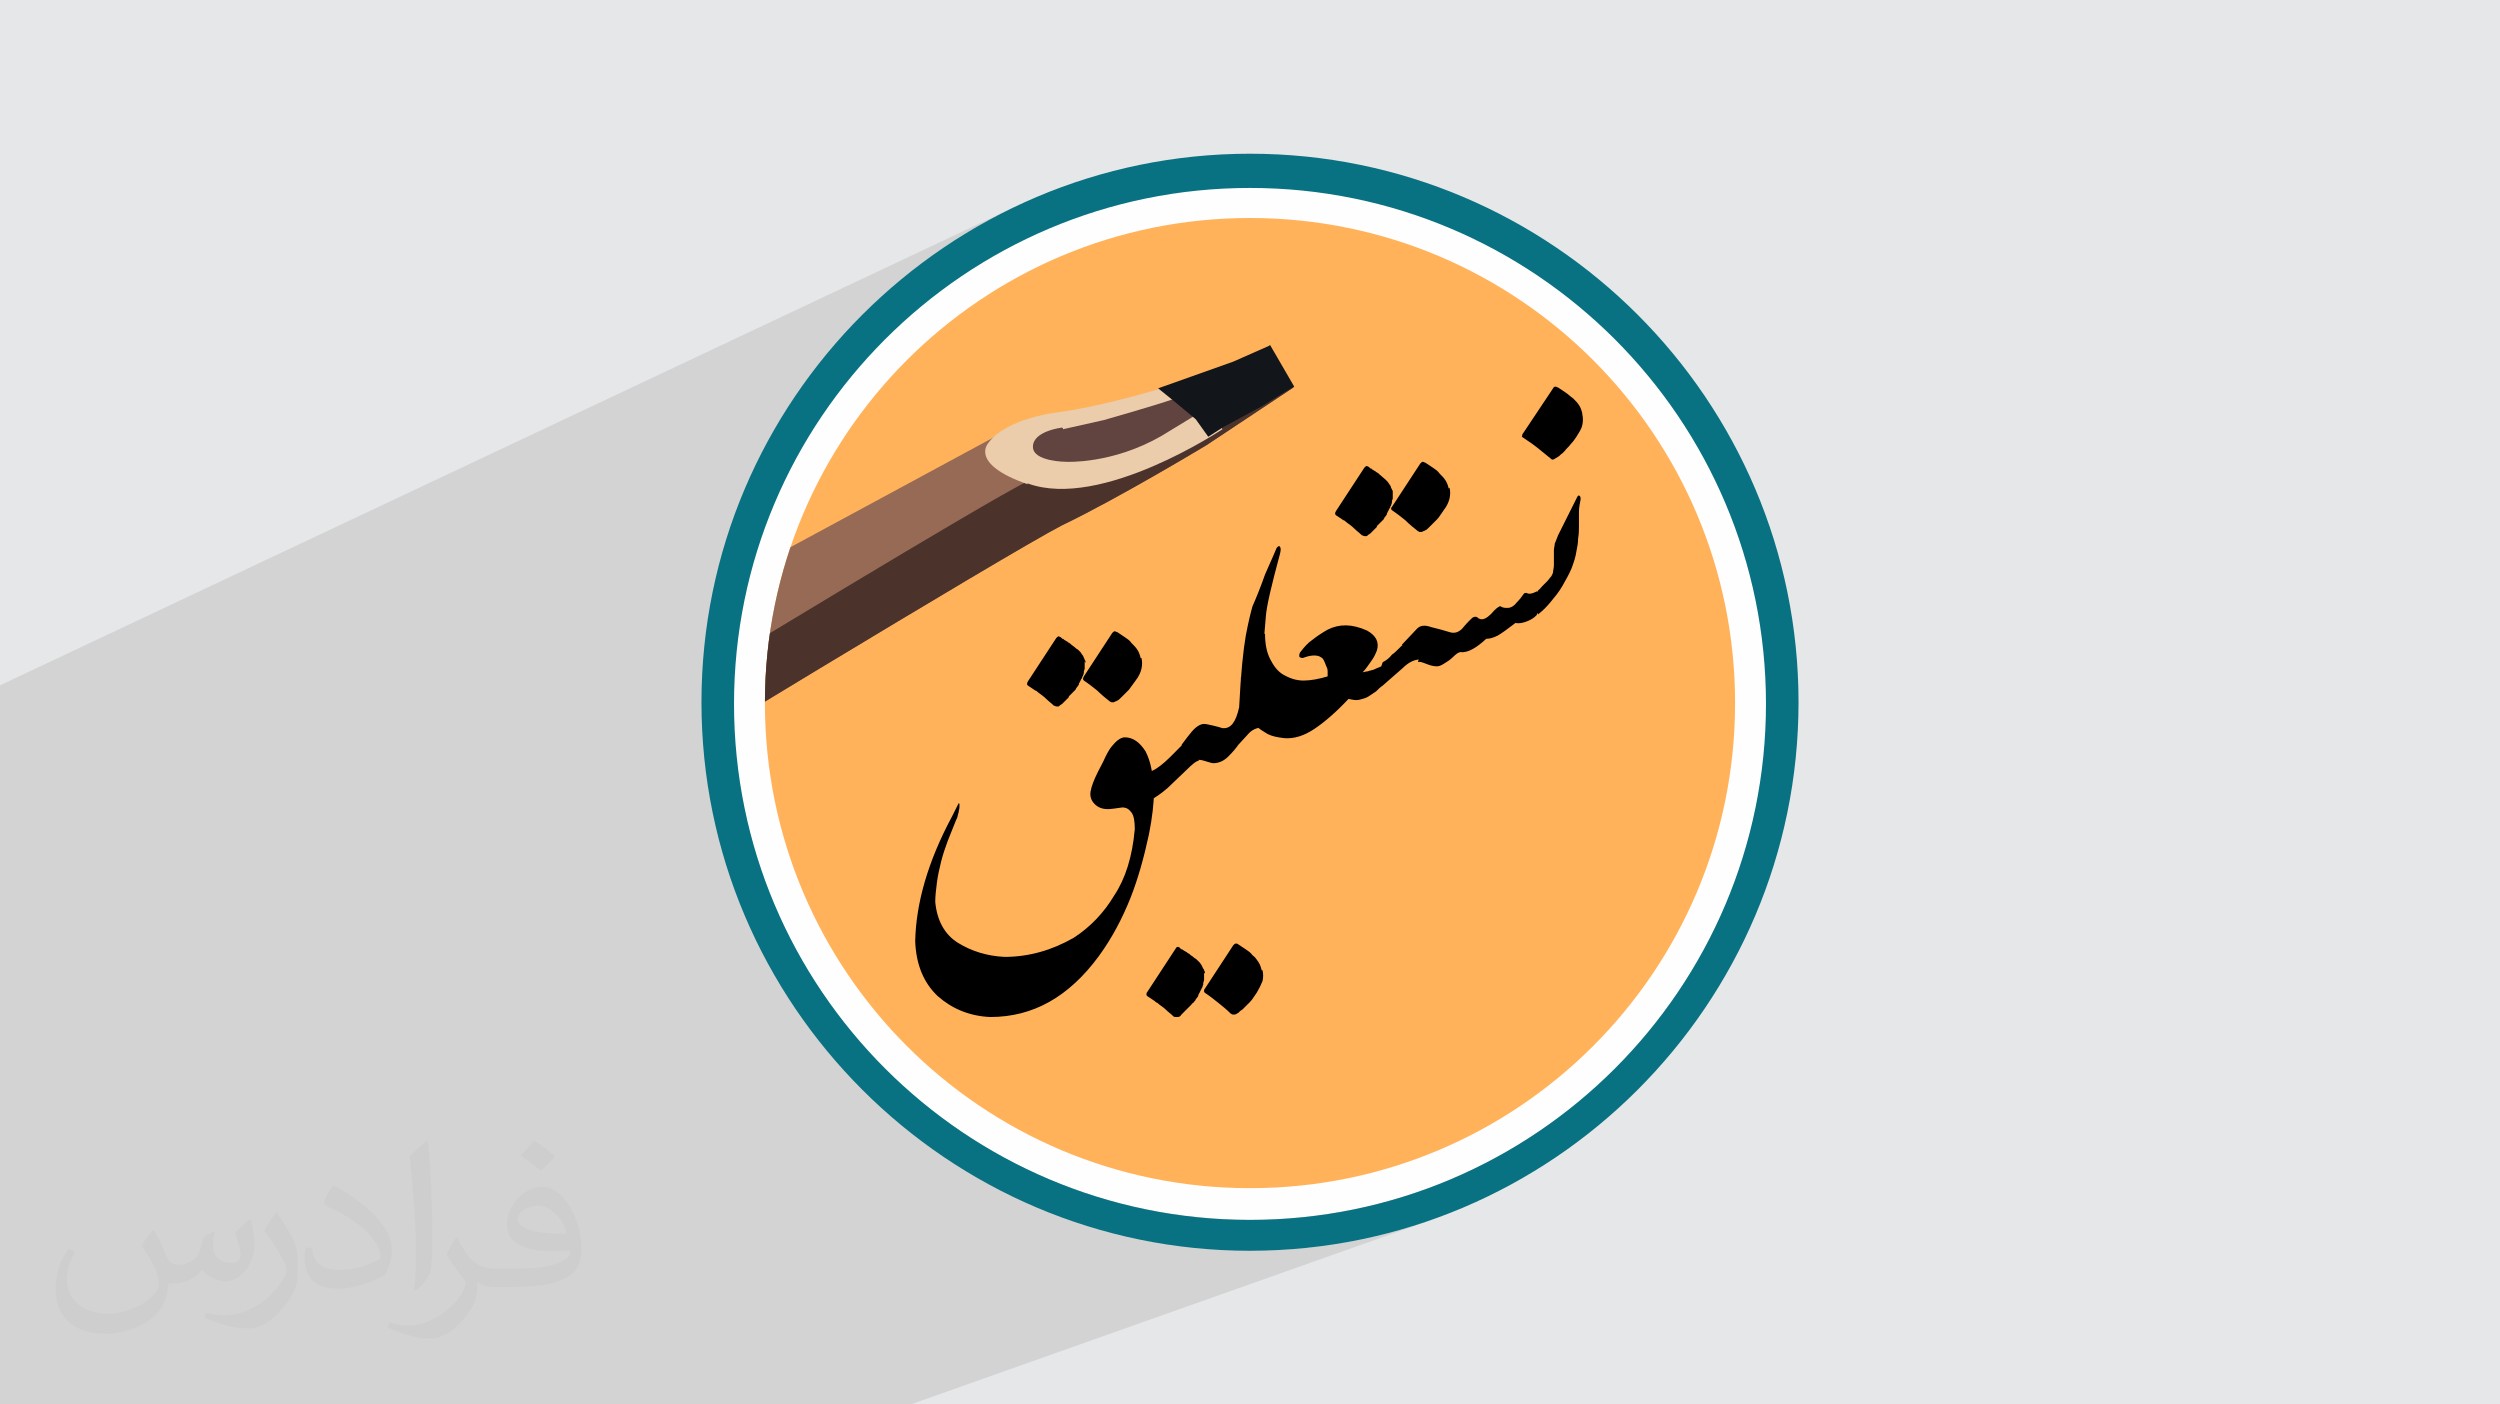
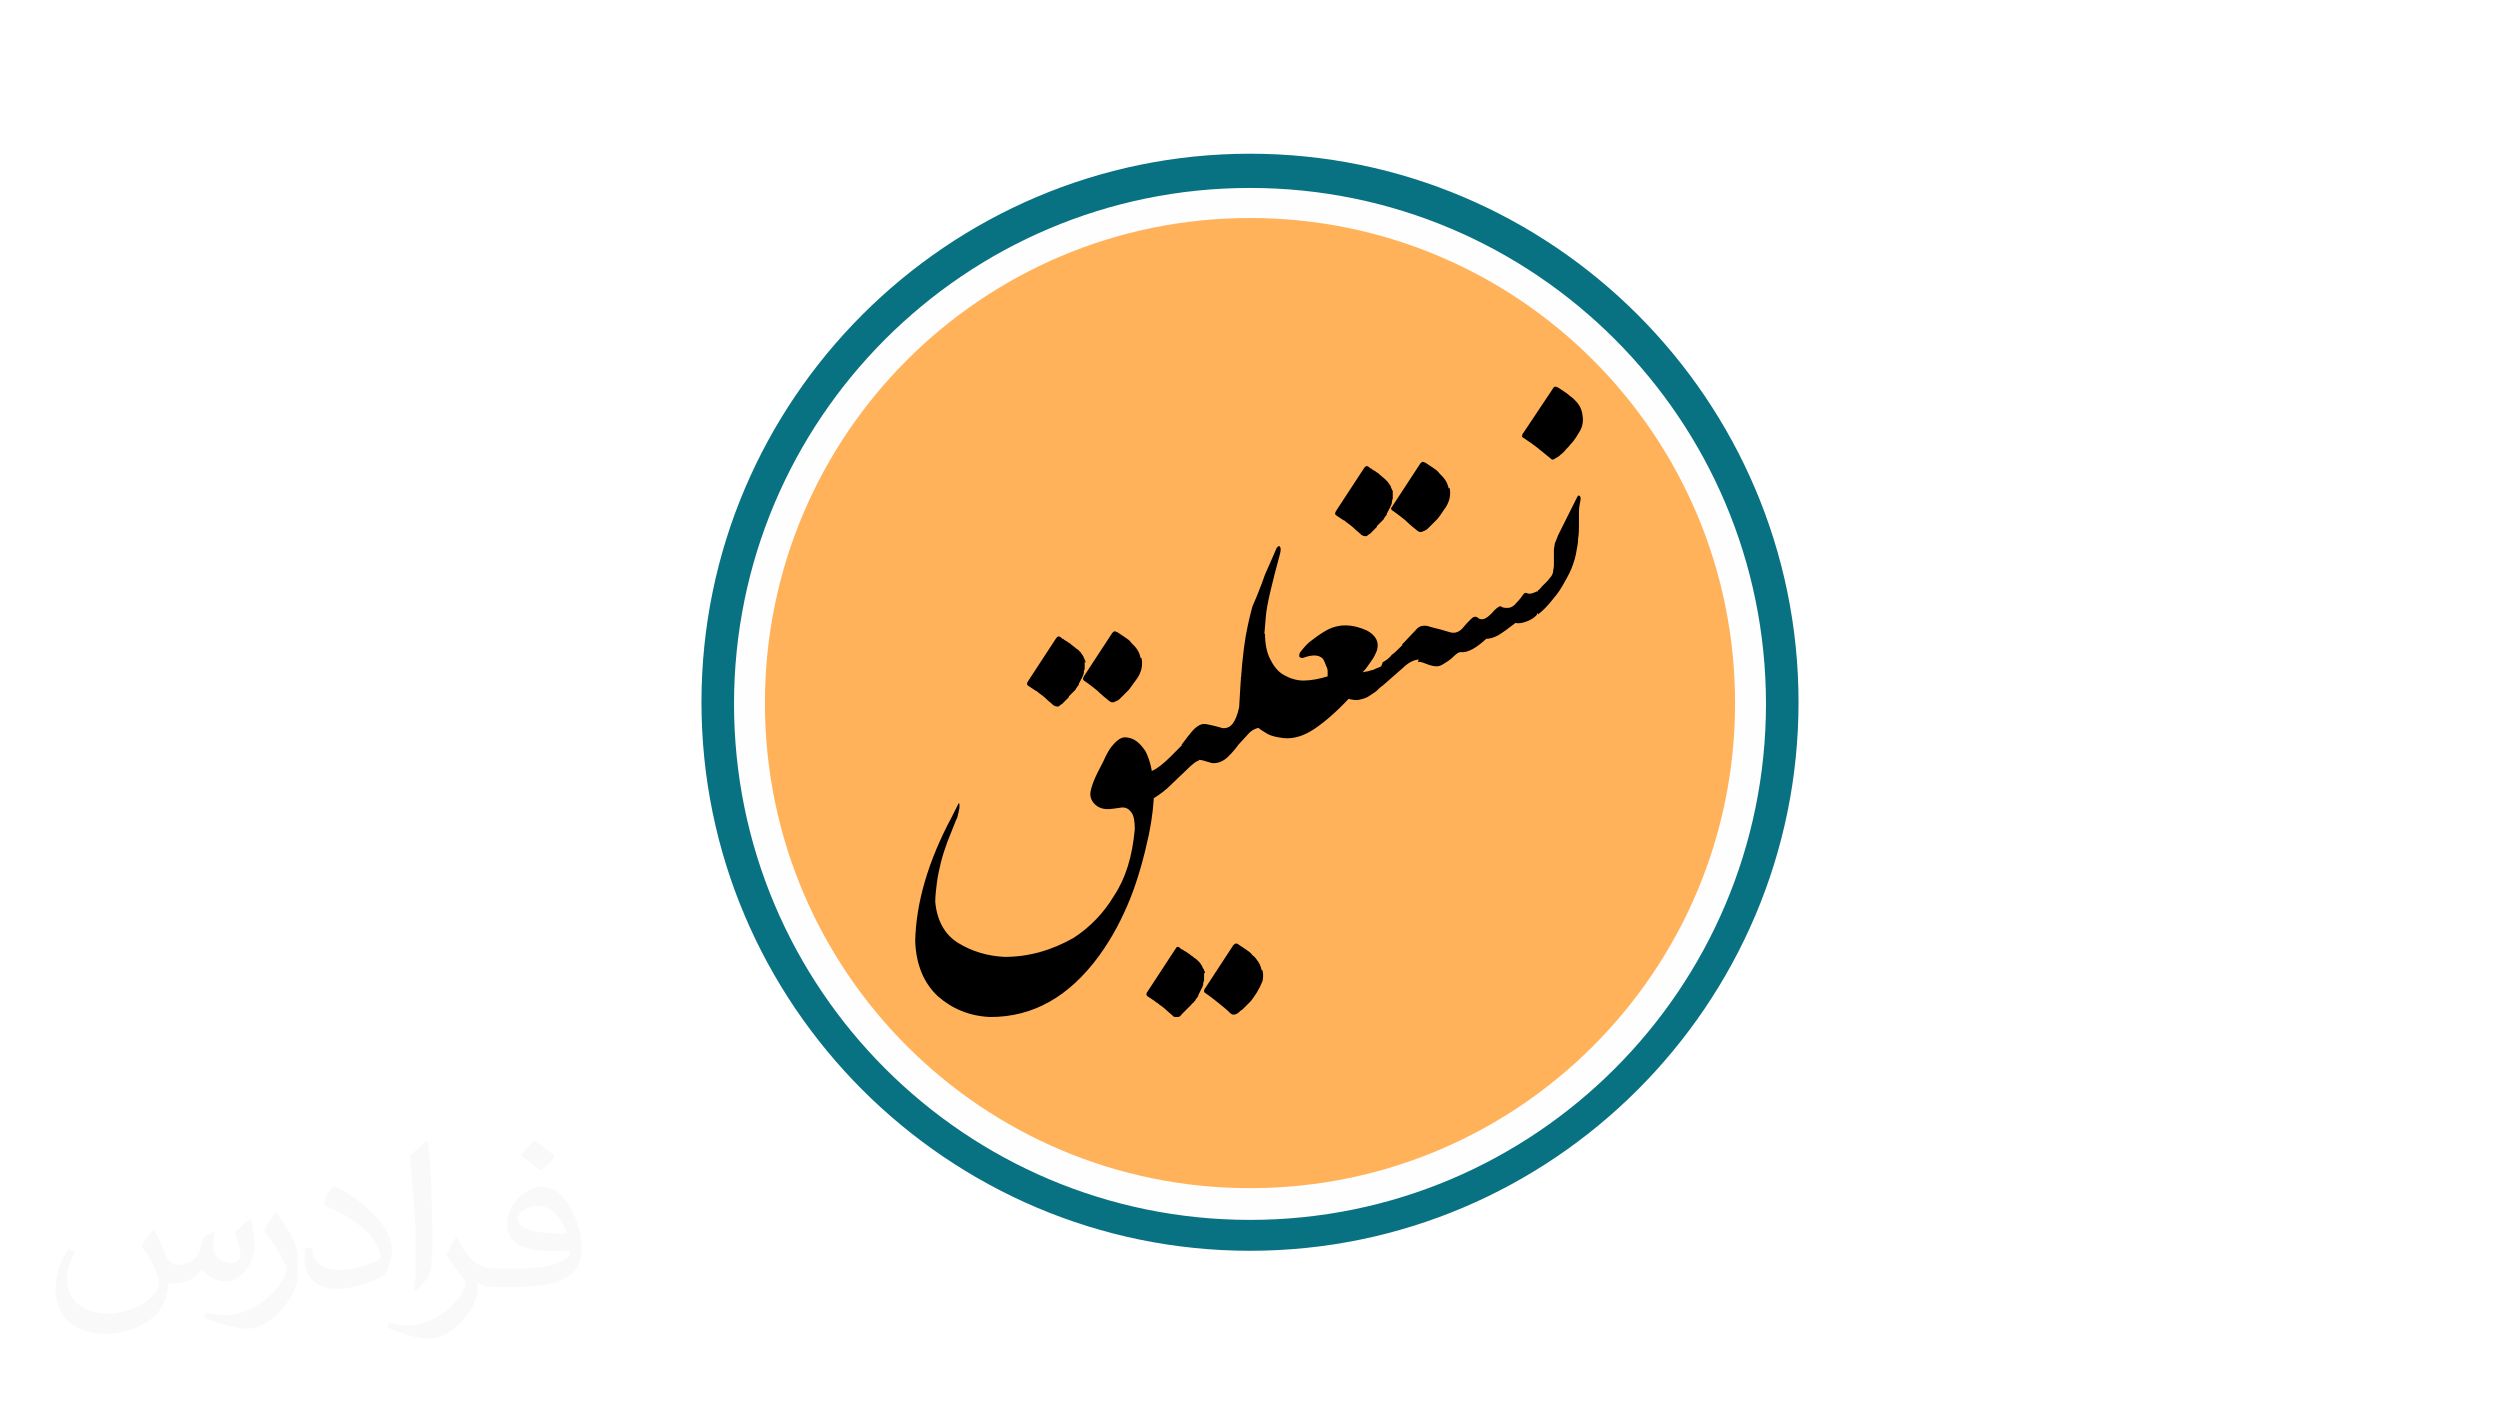
<svg xmlns="http://www.w3.org/2000/svg" xml:space="preserve" width="94.192mm" height="52.917mm" version="1.1" style="shape-rendering:geometricPrecision; text-rendering:geometricPrecision; image-rendering:optimizeQuality; fill-rule:evenodd; clip-rule:evenodd" viewBox="0 0 9404.92 5283.66">
  <defs>
    <style type="text/css">
   
    .fil13 {fill:none;fill-rule:nonzero}
    .fil12 {fill:#12151A}
    .fil7 {fill:#4B332C}
    .fil11 {fill:#61433F}
    .fil9 {fill:#674B43}
    .fil6 {fill:#966A55}
    .fil0 {fill:#E6E7E8}
    .fil10 {fill:#EBCCAB}
    .fil8 {fill:#EDDDC2}
    .fil3 {fill:#FEFEFE}
    .fil14 {fill:black;fill-rule:nonzero}
    .fil4 {fill:#097282;fill-rule:nonzero}
    .fil5 {fill:#FFB259;fill-rule:nonzero}
    .fil2 {fill:#373435;fill-opacity:0.031}
    .fil1 {fill:#2B2A29;fill-opacity:0.102}
   
  </style>
    <clipPath id="id0" style="clip-rule:nonzero">
-       <path d="M6527.31 2644.98c0,-1008.22 -816.63,-1824.85 -1824.85,-1824.85 -1008.22,0 -1824.86,816.62 -1824.86,1824.85 0,1008.22 816.63,1824.85 1824.86,1824.85 1008.21,0 1824.85,-816.62 1824.85,-1824.85z" />
-     </clipPath>
+       </clipPath>
  </defs>
  <g id="Layer_x0020_1">
-     <polygon class="fil0" points="-0,0 9404.92,0 9404.92,5283.66 -0,5283.66 " />
-     <polygon class="fil1" points="-0,5209.58 -0,5140.75 -0,5130.98 -0,5125.01 -0,5038.42 -0,4922.41 -0,4843.29 -0,4783.05 -0,4768.24 -0,4765.35 -0,4757.32 -0,4753.87 -0,4750.29 -0,4742.49 -0,4740.16 -0,4734.9 -0,4732.45 -0,4729.82 -0,4719.2 -0,4716.92 -0,4715.27 -0,4713.25 -0,4711.26 -0,4706.36 -0,4705.17 -0,4703.22 -0,4702.36 -0,4701.73 -0,4701.45 -0,4700.68 -0,4699.73 -0,4698.44 -0,4696.2 -0,4695.35 -0,4692.35 -0,4688.79 -0,4687.2 -0,4684.57 -0,4679.88 -0,4677.37 -0,4674.69 -0,4674.57 -0,4673.13 -0,4672.32 -0,4672.2 -0,4667.38 -0,4666.62 -0,4665.3 -0,4663.13 -0,4661.81 -0,4660.33 -0,4657.5 -0,4649.98 -0,4637.86 -0,4637.51 -0,4637.21 -0,4636.04 -0,4635.49 -0,4635.43 -0,4633.91 -0,4633 -0,4631.25 -0,4627.01 -0,4625.92 -0,4625.63 -0,4622.88 -0,4620.09 -0,4618.17 -0,4614.42 -0,4613.44 -0,4613.1 -0,4611.28 -0,4605.89 -0,4601.75 -0,4601.7 -0,4601.29 -0,4601.26 -0,4600.69 -0,4600.51 -0,4600.42 -0,4599.71 -0,4598.09 -0,4596.96 -0,4594.25 -0,4593.28 -0,4591.84 -0,4591.7 -0,4590.91 -0,4585 -0,4582.38 -0,4581.68 -0,4579.9 -0,4571.84 -0,4567.44 -0,4564.43 -0,4560.74 -0,4560.67 -0,4560.31 -0,4559.73 -0,4549.76 -0,4540.38 -0,4537.78 -0,4532.02 -0,4522.68 -0,4521.2 -0,4520.96 -0,4516.31 -0,4513.76 -0,4504.01 -0,4494 -0,4492.26 -0,4485.71 -0,4479.83 -0,4471.97 -0,4457.41 -0,4449.68 -0,4445.04 -0,4444.67 -0,4444.59 -0,4405.79 -0,4390.75 -0,4390.43 -0,4390.15 -0,4390.07 -0,4389.83 -0,4387.26 -0,4382.14 -0,4379.19 -0,4371.47 -0,4352.46 -0,4352.02 -0,4349.79 -0,4328.28 -0,4327.48 -0,4326.3 -0,4323.94 -0,4317.59 -0,4284.5 -0,4275.9 -0,4269.12 -0,4264.86 -0,4261.9 -0,4255.35 -0,4255.07 -0,4254.78 -0,4254.74 -0,4254.5 -0,4251.92 -0,4250.18 -0,4246.93 -0,4241 -0,4219.46 -0,4213.41 -0,4212.68 -0,4206.58 -0,4200.76 -0,4199.33 -0,4194.51 -0,4193.54 -0,4193.23 -0,4192.08 -0,4189.78 -0,4183.6 -0,4177.73 -0,4156.71 -0,4154.26 -0,4151.41 -0,4151.32 -0,4149.77 -0,4143.54 -0,4140.6 -0,4136.95 -0,4132.67 -0,4117.99 -0,4109.05 -0,4106.12 -0,4103.41 -0,4093.72 -0,4091.29 -0,4089.05 -0,4087.64 -0,4082.54 -0,4082.23 -0,4082.21 -0,4075.64 -0,4075.58 -0,4068.55 -0,4030.98 -0,4028.63 -0,3972.32 -0,3969.37 -0,3966.48 -0,3964.13 -0,3889.07 -0,3845.56 -0,3790.49 -0,2980.74 -0,2816.26 -0,2704.63 -0,2698.36 -0,2578.12 3808.98,782.23 3720.03,827.88 3633.62,877.65 3549.88,931.4 3468.95,989.02 3390.96,1050.36 3316.03,1115.29 3251.11,1177.18 3859.57,892.49 3945.69,853.56 4033.98,818.74 4124.32,788.18 4216.58,761.98 4310.63,740.27 4406.38,723.18 4503.68,710.8 4602.41,703.3 4702.46,700.77 4802.51,703.3 4901.24,710.8 4998.54,723.18 5094.28,740.27 5188.35,761.98 5280.61,788.18 5370.94,818.74 5459.23,853.56 5545.34,892.49 5629.18,935.42 5710.59,982.24 5789.48,1032.81 5865.7,1087.01 5939.15,1144.73 6009.69,1205.83 6077.21,1270.22 6141.59,1337.73 6202.7,1408.28 6260.41,1481.73 6314.62,1557.95 6365.18,1636.83 6412,1718.25 6454.94,1802.08 6493.87,1888.2 6528.69,1976.5 6559.25,2066.83 6585.45,2159.09 6607.16,2253.15 6624.25,2348.89 6636.62,2446.2 6644.13,2544.93 6646.66,2644.98 6644.13,2745.02 6636.62,2843.75 6624.25,2941.06 6607.16,3036.8 6585.45,3130.86 6559.25,3223.12 6528.69,3313.45 6493.87,3401.75 6454.94,3487.87 6412,3571.7 6365.18,3653.12 6314.62,3732 6260.41,3808.22 6202.7,3881.67 6141.59,3952.22 6077.21,4019.73 6009.69,4084.12 5939.15,4145.22 5865.7,4202.94 5789.48,4257.14 5710.59,4307.71 5629.18,4354.53 5545.34,4397.46 5459.23,4436.39 5370.94,4471.21 4717.09,4705.03 4808.41,4702.7 4913,4694.71 5016.1,4681.55 5117.57,4663.36 5217.28,4640.26 5315.1,4612.4 5410.91,4579.88 3425.26,5283.66 3098.97,5283.66 3097.8,5283.66 3085.95,5283.66 2777.46,5283.66 2768.05,5283.66 2465.99,5283.66 801.75,5283.66 800.88,5283.66 792.39,5283.66 779.34,5283.66 641.24,5283.66 632.08,5283.66 630.9,5283.66 628.08,5283.66 622.42,5283.66 606.6,5283.66 547.75,5283.66 547.14,5283.66 522.43,5283.66 508.41,5283.66 491.03,5283.66 471.97,5283.66 435.7,5283.66 412.67,5283.66 343.69,5283.66 341.36,5283.66 331.39,5283.66 326.35,5283.66 307.37,5283.66 191.83,5283.66 185.01,5283.66 74.06,5283.66 28.83,5283.66 20.56,5283.66 -0,5283.66 -0,5281.74 " />
    <path class="fil2" d="M578.49 4627.69c17.95,27.21 29.6,53.36 40.96,82.43 8.45,16.91 12.93,48.09 52.57,48.09 11.61,0 28.28,-3.42 43.06,-11.61 16.63,-8.73 29.32,-21.94 35.94,-42l15.85 -53.36 38.57 -19.02 2.64 2.64c-5.27,20.09 -6.59,39.36 -6.59,54.43 0,44.63 38.57,61.56 69.22,61.56 17.95,0 34.09,-8.73 34.09,-25.11 0,-21.13 -8.98,-57.06 -20.62,-89.29 17.95,-17.95 35.94,-35.94 56.53,-50.47l3.17 1.6c8.98,38.04 14,75.56 14,100.66 0,24.57 -10.83,51.79 -19.81,69.49 -18.49,34.87 -51.25,62.62 -90.87,62.62 -30.1,0 -63.65,-15.07 -86.66,-43.06l-1.32 0c-21.66,26.96 -55.22,51.25 -108.86,51.25l-16.63 0c-2.64,35.41 -10.29,60.49 -21.94,82.95 -31.95,62.34 -126.81,106.47 -216.1,106.47 -124.17,0 -186.51,-71.59 -186.51,-166.96 0,-58.91 19.27,-113.6 48.88,-152.42l24.29 10.04c-18.49,35.41 -30.91,68.68 -30.91,101.45 0,89.29 72.66,131.83 156.4,131.83 77.68,0 173.83,-49.41 191.28,-106.72 -6.59,-62.62 -30.1,-91.93 -66.04,-148.99 10.83,-19.02 24.83,-38.04 42.28,-58.38l3.17 0 0 0 0 0 -0.02 -0.09zm1432.13 -336.04c26.15,16.39 51.79,35.66 76.87,57.85 -14,19.81 -31.45,37.79 -53.11,53.64 -25.11,-20.34 -50.19,-37.79 -75.84,-56.27 17.42,-19.55 34.62,-38.29 52.04,-55.22l0 0 0 0 0 0 0 0 0 0 0.03 0zm13.47 244.11c-42.28,0 -76.87,27.75 -76.87,48.34 0,44.13 84.53,57.85 185.72,57.31 -12.68,-51.79 -57.06,-105.68 -108.86,-105.68l0.01 0.03zm-94.86 236.19c54.96,0 103.04,-1.6 139.74,-10.83 40.96,-10.29 75.56,-30.91 75.56,-45.17 0,-3.7 0,-8.19 -1.32,-11.89 -22.98,2.11 -49.41,2.11 -72.38,2.11 -74.49,0 -131.55,-16.91 -154.02,-58.66 -5.55,-11.61 -9.51,-24.57 -9.51,-39.36 0,-40.43 17.42,-79.79 48.09,-107 25.61,-22.45 53.89,-36.44 82.67,-36.44 52.04,0 93.51,41.75 122.57,107.54 15.85,35.94 26.68,77.4 26.68,129.72 0,34.87 -9.51,64.19 -31.17,85.85 -40.43,39.11 -114.92,53.89 -229.04,53.89l-51.79 0 0 0 -13.47 0c-28.28,0 -48.62,-5.02 -64.72,-17.42l-2.64 0c0.79,6.59 1.32,12.93 1.32,19.02 0,25.61 -8.45,58.38 -25.61,84.53 -50.72,75.3 -105.68,108.04 -153.24,108.04 -48.09,0 -107,-18.49 -160.11,-42.54l9.51 -18.49c17.17,7.13 40.96,11.89 73.7,11.89 85.85,0 198.66,-82.43 212.66,-163 -3.17,-6.59 -8.98,-15.32 -17.17,-24.57 -25.11,-29.85 -40.96,-54.68 -55.75,-80.83 12.68,-25.11 24.29,-45.17 35.13,-63.4l4.49 -0.53c36.72,74.77 69.99,117.55 144.23,117.55l11.61 0 0 0 53.89 0 0 0 0 0 0 0 0 0 0 0 0.09 0.01zm-371.98 79c6.34,-34.34 6.87,-72.91 6.87,-108.86l0 -53.36c0,-99.6 -12.68,-244.36 -22.98,-338.68 17.95,-19.27 43.06,-42 62.87,-57.31l5.81 1.6c13.47,118.62 16.63,256 16.63,383.06 0,33.3 -1.32,65.79 -4.49,89.55 -1.85,30.1 -19.27,52.83 -56.53,87.7l-8.19 -3.7zm-382.8 -157.19c1.85,46.77 24.83,83.49 105.15,83.49 49.93,0 92.19,-12.93 138.96,-35.13 8.45,-3.7 12.93,-8.73 12.93,-12.93 0,-29.32 -22.45,-68.15 -60.23,-103.55 -36.72,-33.3 -85.34,-62.62 -130.76,-82.18 -15.6,-6.59 -20.62,-13.47 -20.62,-20.09 0,-13.47 17.95,-41.75 32.77,-62.09l5.02 -0.53c52.04,27.21 110.17,67.64 153.24,112.53 39.11,41.47 63.4,83.49 63.4,129.19 0,33.81 -10.29,65.51 -26.96,95.11 -57.06,28.79 -117.83,50.72 -178.06,50.72 -73.17,0 -123.1,-34.34 -123.1,-114.92 0,-8.73 0,-22.19 3.17,-39.64l25.11 0 0 0 0 0 0 0 0 0 0 0 -0.02 0zm-132.37 -132.9l45.45 73.45c16.63,27.21 32.23,56.81 32.23,103.55l0 59.7c0,48.34 -30.91,100.13 -80.83,151.38 -39.11,34.62 -73.7,49.41 -105.68,49.41 -47.55,0 -101.98,-14.79 -164.85,-41.75l7.13 -18.49c19.81,5.27 42.79,9.77 71.06,9.77 90.36,-0.53 182.8,-66.57 225.08,-147.15 5.02,-9.26 6.87,-17.95 6.87,-24.04 0,-9.26 -5.02,-19.55 -8.98,-28.79 -22.98,-43.31 -48.62,-82.95 -76.87,-119.68 14.79,-23.25 29.6,-45.7 45.7,-67.9l3.7 0.53 0 0 0 0 0 0 0 0 0 0 -0.02 0.01z" />
    <g id="_1834662400752">
      <circle class="fil3" cx="4702.46" cy="2644.98" r="1944.21" />
      <path class="fil4" d="M4702.46 4705.4c-1137,0 -2063.57,-926.57 -2063.57,-2063.57 0,-1136.99 926.57,-2063.56 2063.57,-2063.56 1136.99,0 2063.56,926.57 2063.56,2063.56 0,1137 -926.57,2063.57 -2063.56,2063.57zm0 -3998.35c-1071.05,0 -1941.07,870.02 -1941.07,1941.07 0,1071.04 870.02,1941.06 1941.07,1941.06 1071.04,0 1941.06,-870.02 1941.06,-1941.06 0,-1071.05 -870.02,-1941.07 -1941.06,-1941.07z" />
      <path class="fil5" d="M6527.31 2644.98c0,-1008.22 -816.63,-1824.85 -1824.85,-1824.85 -1008.22,0 -1824.86,816.62 -1824.86,1824.85 0,1008.22 816.63,1824.85 1824.86,1824.85 1008.21,0 1824.85,-816.62 1824.85,-1824.85z" />
      <g>
   </g>
      <g style="clip-path:url(#id0)">
        <g id="_1995111395680">
          <path id="_1" class="fil6" d="M2359.36 2390.56l1435.38 -775.81 819.77 -116.21 248.13 -50.24 3.15 9.42 -326.66 216.73c0,0 -332.93,201.01 -543.37,301.52 -207.3,106.79 -1670.95,998.8 -1670.95,998.8l31.4 -581.06 0 0 6.28 0 -3.14 -3.15z" />
          <path class="fil7" d="M4363.24 1536.24l251.28 -37.68 248.12 -50.25 3.15 9.43 -326.65 216.72c0,0 -332.94,201.02 -543.38,301.52 -207.3,106.79 -1670.95,998.8 -1670.95,998.8l15.71 -254.41c373.76,-229.28 1356.87,-826.05 1526.47,-910.86 160.18,-81.67 398.9,-219.87 496.26,-276.39l0 0 3.15 3.14 -3.16 0z" />
          <polygon class="fil8" points="4498.3,1577.07 4422.91,1514.26 4369.52,1545.67 4356.96,1542.52 4350.67,1514.26 4350.67,1520.54 4196.77,1680.73 4231.32,1724.69 " />
-           <path class="fil9" d="M4168.5 1708.99l-18.84 -103.65 -6.28 0c131.92,-40.83 -81.67,-12.56 -125.63,21.99 -128.79,91.08 150.75,78.52 153.9,81.67l-3.15 0z" />
          <path class="fil10" d="M3866.99 1818.93c276.39,100.51 731.82,-204.15 731.82,-204.15l-21.99 -34.55 -43.97 -34.55 -122.49 -97.37c0,0 -244.99,78.53 -436.58,103.65 -113.07,15.71 -182.16,50.25 -219.87,78.53 -25.12,18.84 -34.55,34.54 -34.55,34.54 0,0 -78.52,78.53 147.63,157.04l0 0 -3.15 -3.14 3.15 -0.01z" />
          <path class="fil11" d="M3995.76 1608.49c0,0 -109.93,12.56 -109.93,72.24 0,56.53 125.63,56.53 125.63,56.53 0,0 172.75,9.42 358.07,-97.37 182.17,-109.93 191.59,-119.36 191.59,-119.36 0,0 47.11,-56.52 -40.83,-47.11 0,0 -34.55,0 -106.79,28.27 -72.25,25.12 -260.7,78.53 -260.7,78.53l-153.91 34.55 0 0 0 -3.15 -3.14 -3.14z" />
          <polygon class="fil12" points="4639.65,1360.36 4356.96,1460.86 4422.91,1514.26 4498.3,1577.07 4545.41,1643.03 4598.81,1608.49 4749.57,1526.82 4840.65,1470.29 4862.64,1457.71 4868.92,1454.58 4777.85,1297.54 4774.7,1300.67 " />
        </g>
      </g>
-       <path class="fil13" d="M6527.31 2644.98c0,-1008.22 -816.63,-1824.85 -1824.85,-1824.85 -1008.22,0 -1824.86,816.62 -1824.86,1824.85 0,1008.22 816.63,1824.85 1824.86,1824.85 1008.21,0 1824.85,-816.62 1824.85,-1824.85z" />
+       <path class="fil13" d="M6527.31 2644.98z" />
      <path class="fil13" d="M6527.31 2644.98c0,-1008.22 -816.63,-1824.85 -1824.85,-1824.85 -1008.22,0 -1824.86,816.62 -1824.86,1824.85 0,1008.22 816.63,1824.85 1824.86,1824.85 1008.21,0 1824.85,-816.62 1824.85,-1824.85z" />
      <path class="fil14" d="M4341.25 2974.77c0,43.96 -6.28,100.51 -18.84,163.32 -18.84,87.95 -40.83,166.46 -69.1,238.71 -31.4,78.53 -69.1,150.76 -119.35,219.87 -113.08,153.9 -248.13,229.29 -408.32,229.29 -78.52,-3.15 -144.48,-31.41 -197.87,-78.53 -53.39,-50.25 -81.67,-119.36 -84.8,-207.3 3.14,-141.34 47.11,-298.38 138.19,-467.98l25.13 -50.25c0,0 3.14,0 3.14,3.15 0,3.14 0,6.28 0,12.56 0,6.28 -3.14,12.56 -3.14,18.84 -3.15,6.28 -3.15,15.71 -6.28,21.99l-3.15 6.28c-9.43,25.12 -21.99,53.39 -31.4,78.53 -9.43,25.12 -18.85,53.39 -25.13,78.52 -6.28,25.13 -12.56,53.39 -15.7,78.53 -3.15,25.12 -6.28,50.24 -6.28,72.24 6.28,69.1 34.55,122.5 84.8,153.91 50.25,31.4 109.93,50.24 175.89,53.39 91.08,0 179.02,-25.12 260.7,-72.25 62.8,-40.83 113.07,-94.23 150.75,-157.04 43.97,-65.95 69.1,-147.62 78.53,-251.27 0,-28.27 -3.14,-50.24 -12.56,-62.81 -9.43,-12.56 -18.84,-18.84 -34.55,-18.84 -25.12,3.15 -40.83,6.28 -53.39,6.28 -21.99,0 -37.68,-6.28 -50.25,-18.84 -12.56,-12.56 -18.84,-28.27 -15.7,-47.11 3.14,-18.84 12.56,-43.96 28.27,-75.39 9.42,-18.84 18.84,-34.55 28.26,-56.53 9.43,-18.84 18.85,-34.55 28.27,-43.96 15.71,-18.84 31.41,-28.27 43.97,-28.27 31.4,0 56.52,18.84 78.52,53.39 18.85,37.68 28.27,81.67 28.27,141.34l3.12 6.25zm-47.11 -499.39c3.15,12.56 3.15,25.12 0,40.83 -3.14,12.56 -9.42,28.27 -21.99,43.96 -9.42,12.56 -15.7,21.99 -25.12,34.55 -9.42,9.43 -18.84,18.84 -28.27,28.27 -6.28,6.28 -12.56,12.56 -15.7,12.56 -3.15,3.15 -9.43,3.15 -12.57,6.28 -3.14,0 -6.28,0 -9.42,0 -3.15,0 -3.15,-3.14 -6.28,-3.14 -15.71,-12.56 -31.41,-25.13 -47.11,-40.83 -15.71,-12.56 -31.41,-25.13 -50.25,-37.69 -3.14,-3.14 -3.14,-6.28 -3.14,-6.28 0,0 0,-3.14 3.14,-9.42l106.8 -163.32c3.14,-3.15 6.28,-6.29 9.42,-6.29 3.15,0 6.28,3.15 9.43,3.15 9.42,6.28 18.84,12.56 28.27,18.84 9.42,6.28 18.84,12.56 25.12,21.99 9.43,9.43 15.71,15.71 21.99,25.12 6.28,9.43 9.42,18.84 12.56,31.41l3.13 0.01zm-213.58 12.56c0,3.15 0,3.15 0,3.15 0,0 0,3.14 0,3.14 0,0 0,3.15 0,3.15 0,0 0,3.14 0,3.14l0 9.43c0,0 0,3.14 0,3.14 0,0 0,3.15 0,3.15l-3.14 9.42c0,0 0,3.15 0,3.15 0,0 0,0 0,3.15l-3.15 9.42c0,3.15 -3.14,3.15 -3.14,6.28 0,3.15 0,3.15 -3.15,6.28 0,0 0,0 0,0 0,0 0,0 0,0l-3.14 6.28c0,3.15 -3.15,3.15 -3.15,6.28 0,3.15 -3.14,3.15 -3.14,6.28 0,0 0,3.15 0,3.15l-9.43 12.56 -3.14 6.28c0,0 -3.15,3.15 -3.15,3.15 0,0 -3.14,3.14 -3.14,3.14 -3.15,3.15 -3.15,3.15 -6.29,6.28l-12.56 12.57c0,0 0,3.14 0,3.14 0,0 -3.14,3.15 -3.14,3.15 0,0 -3.15,3.14 -3.15,3.14l-3.14 3.15c-3.15,3.14 -3.15,3.14 -6.28,6.28l-6.28 6.28 -3.15 3.14c-6.28,3.15 -9.43,6.28 -12.56,9.43l-3.15 0 -6.28 0c-3.14,0 -6.28,-3.15 -9.42,-3.15 -9.43,-9.42 -18.85,-15.7 -28.27,-25.12 -9.43,-9.42 -18.84,-15.71 -31.41,-25.12 -3.14,-3.15 -6.28,-6.28 -9.42,-6.28 -9.43,-6.28 -18.84,-12.56 -28.27,-18.84 0,0 0,0 0,0 -3.14,-3.15 -3.14,-3.15 -3.14,-6.29 0,-3.14 0,-3.14 3.14,-9.42l106.8 -163.32c0,0 0,0 0,0 3.14,-3.15 6.28,-6.28 9.42,-6.28 0,0 0,0 0,0 0,0 0,0 0,0l6.28 3.14c0,0 3.15,0 3.15,3.15 0,0 3.14,0 3.14,3.14 0,0 3.15,0 3.15,0 0,0 3.14,0 3.14,3.15 3.15,0 3.15,3.14 6.28,3.14 3.15,3.15 6.28,3.15 9.43,6.28 3.15,3.15 6.28,3.15 9.43,6.29l3.14 3.14c3.15,3.15 9.43,6.28 12.56,9.43 3.15,3.14 6.28,6.28 12.56,9.42l9.43 9.43 6.28 9.42c3.15,3.15 6.28,9.43 6.28,12.57 0,0 3.15,3.14 3.15,6.28l3.14 6.28c0,0 0,0 0,0 0,0 0,0 0,3.14 0,0 0,3.15 0,3.15l-3.16 -6.27zm430.31 373.76c-9.43,0 -25.13,12.57 -50.25,37.69l-69.1 65.95c-21.99,18.84 -43.96,34.55 -62.8,43.97 -18.85,9.42 -34.55,15.7 -43.97,15.7 0,-6.28 -3.15,-9.42 -3.15,-15.7 0,-6.28 -3.14,-9.43 -3.14,-18.85 -3.15,-6.28 -3.15,-18.84 -3.15,-34.54 0,-18.85 6.28,-34.55 15.71,-43.97l43.97 -12.56c15.7,-6.28 40.83,-25.12 69.09,-53.39 28.27,-28.27 62.81,-62.81 103.65,-106.8 9.43,21.99 15.71,40.83 15.71,59.68 0,18.84 -6.28,40.82 -15.71,59.67l3.14 3.15zm235.55 788.36c-3.15,-12.56 -6.28,-21.99 -12.56,-31.4 -6.28,-9.43 -12.56,-18.84 -21.99,-25.13 -6.28,-9.42 -15.71,-15.7 -25.12,-21.98 -9.43,-6.28 -18.84,-12.56 -28.27,-18.84 -3.15,-3.15 -6.28,-3.15 -9.43,-3.15 -3.14,0 -6.28,3.15 -9.42,6.28l-106.8 163.32c-3.14,3.15 -3.14,6.28 -3.14,9.43 0,3.14 0,3.14 3.14,6.28 18.85,12.56 34.55,25.12 50.25,37.68 15.71,12.56 31.4,25.13 47.11,40.83 3.14,0 3.14,3.15 6.28,3.15 3.15,0 6.28,0 9.43,0 3.14,0 6.28,-3.15 12.56,-6.28 3.14,-3.15 9.42,-9.43 15.7,-12.56 9.43,-9.43 18.85,-18.85 28.27,-28.27 9.43,-9.43 15.71,-21.99 25.13,-34.55 9.42,-15.71 15.7,-28.27 21.98,-43.97 3.15,-12.56 3.15,-28.27 0,-40.83l-3.13 -0.01zm-213.58 12.56c0,0 0,0 0,-3.14 0,0 0,-3.15 0,-3.15 0,0 0,0 0,0l-3.14 -6.28c0,-3.14 -3.15,-6.28 -3.15,-6.28 -3.14,-3.14 -3.14,-9.43 -6.28,-12.56l-6.28 -9.43 -9.42 -9.42c-3.15,-3.15 -6.29,-6.28 -12.57,-9.43 -3.14,-3.14 -6.28,-6.28 -12.56,-9.43l-3.14 -3.14c-3.15,-3.15 -6.28,-3.15 -9.43,-6.28 -3.14,-3.15 -6.28,-3.15 -9.43,-6.28 -3.14,0 -3.14,-3.15 -6.28,-3.15 0,0 -3.14,-3.14 -3.14,-3.14 0,0 -3.15,0 -3.15,0 0,0 -3.14,-3.15 -3.14,-3.15 0,0 -3.15,0 -3.15,-3.14l-6.28 -3.15c0,0 0,0 0,0 0,0 0,0 0,0 -3.14,0 -6.28,0 -9.42,6.28 0,0 0,0 0,0l-106.8 163.32c-3.14,3.15 -3.14,6.28 -3.14,9.43 0,3.14 0,3.14 3.14,6.28 0,0 0,0 0,0 9.43,6.28 18.84,12.56 28.27,18.84 3.14,3.15 6.28,6.28 9.43,6.28 9.42,9.43 21.98,15.71 31.4,25.13 9.43,9.42 18.84,15.7 28.27,25.12 3.14,3.14 6.28,3.14 9.42,3.14l6.28 0 3.15 0c3.14,0 9.43,-3.14 12.56,-9.42l3.15 -3.15 6.28 -6.28c3.14,-3.14 3.14,-3.14 6.28,-6.28l3.14 -3.14c0,0 3.15,-3.15 3.15,-3.15 0,0 3.14,-3.15 3.14,-3.15 0,0 0,0 0,0l12.57 -12.56c0,-3.14 3.14,-3.14 6.28,-6.28 0,0 3.14,-3.14 3.14,-3.14 0,0 0,-3.15 3.15,-3.15l3.14 -6.28 9.43 -12.56c0,0 0,0 0,-3.15 0,-3.14 3.14,-3.14 3.14,-6.28 0,-3.14 3.15,-3.14 3.15,-6.28l3.14 -6.28c0,0 0,0 0,0 0,0 0,0 0,0 0,-3.14 3.15,-3.14 3.15,-6.28 0,-3.14 3.14,-3.14 3.14,-6.28l3.15 -9.43c0,0 0,-3.14 0,-3.14 0,0 0,0 0,-3.15l3.15 -9.42c0,0 0,-3.15 0,-3.15 0,0 0,-3.14 0,-3.14l0 -9.43c0,0 0,-3.14 0,-3.14 0,0 0,-3.15 0,-3.15 0,0 0,-3.15 0,-3.15 0,0 0,-3.14 0,-3.14l3.15 3.13zm223 -1256.35l6.28 172.75 -6.28 157.04c-28.27,0 -47.11,9.42 -62.81,28.26l-34.55 37.69c-6.28,9.42 -18.84,25.12 -37.68,43.96 -15.71,15.71 -34.55,25.13 -56.53,25.13 -6.28,0 -12.56,-3.15 -25.12,-6.28 -9.43,-3.15 -18.85,-6.29 -31.41,-6.29 -12.56,-6.28 -25.12,-12.56 -34.55,-21.98 -9.42,-9.43 -18.84,-21.99 -28.26,-34.55 18.84,-25.12 28.26,-37.69 31.4,-40.83 18.84,-25.12 37.68,-37.69 53.39,-37.69 9.43,0 18.84,3.15 34.55,6.28 12.56,3.15 25.12,6.29 34.55,9.43 31.4,3.15 50.24,-21.99 62.81,-78.53 6.28,-128.78 15.7,-216.72 25.12,-270.11 9.42,-50.25 18.84,-87.95 25.12,-109.93 12.56,-28.27 28.27,-65.95 47.11,-119.36 21.99,-50.24 37.69,-84.8 43.97,-100.51 6.28,-6.28 9.42,-9.43 12.56,-3.15 3.14,3.15 3.14,12.57 0,25.13 -31.41,116.21 -50.25,194.73 -53.39,235.56 -3.15,40.83 -6.28,69.1 -6.28,81.68l0 6.29zm446.01 84.81c6.28,3.14 9.42,9.42 9.42,15.7 3.15,9.43 3.15,18.84 3.15,28.27 0,9.43 -3.15,18.84 -3.15,28.27 -3.14,9.42 -6.28,12.56 -9.42,15.71 -9.43,6.28 -15.71,12.56 -25.13,21.98 -9.42,6.28 -18.84,12.56 -28.26,18.85 -9.43,6.28 -21.99,9.42 -34.55,12.56 -12.57,3.14 -25.13,0 -40.83,-3.15 -47.11,50.25 -91.09,87.95 -128.79,113.08 -37.68,25.12 -75.39,37.68 -113.07,34.55 -25.12,-3.15 -43.97,-6.29 -62.81,-15.71 -15.7,-9.43 -31.4,-18.84 -43.96,-31.41 -12.56,-12.56 -21.99,-28.26 -28.27,-43.96 -6.28,-15.71 -12.56,-31.4 -15.71,-47.11 -3.14,-15.71 -6.28,-31.4 -9.42,-47.11 0,-15.71 -3.15,-28.27 -3.15,-40.83 6.28,-15.71 9.43,-34.55 15.71,-53.39 6.28,-18.84 12.56,-37.69 21.99,-53.39 6.28,-15.71 15.7,-31.41 25.12,-40.83 9.42,-12.56 18.84,-18.84 28.27,-18.84 0,37.68 6.28,69.09 18.84,94.23 12.56,25.12 28.27,47.11 50.24,59.67 21.99,12.56 47.11,21.99 75.4,21.99 28.26,0 59.67,-6.28 91.08,-15.71 0,-6.28 0,-12.56 0,-18.84 0,-9.43 -3.14,-15.71 -6.28,-21.99 -3.14,-9.42 -6.28,-15.71 -9.42,-21.99 -3.15,-6.28 -9.43,-9.42 -15.71,-12.56 -15.71,-6.28 -37.69,-3.14 -62.81,6.28 -6.28,0 -12.56,-3.14 -12.56,-6.28 0,-6.28 0,-12.56 6.28,-18.84 12.56,-15.71 25.12,-31.4 43.97,-43.96 15.7,-12.57 34.55,-25.13 56.52,-37.69 43.97,-21.99 91.09,-21.99 147.63,3.15 34.55,18.84 47.11,43.96 37.68,75.39 -6.28,15.7 -12.56,28.27 -21.99,40.83 -9.42,12.56 -18.84,28.27 -31.4,40.83 6.28,0 9.43,-3.15 18.84,-3.15 6.28,-3.14 12.56,-3.14 21.99,-6.28 6.28,-3.14 12.56,-6.28 21.99,-9.43 6.28,-3.14 12.56,-6.28 18.84,-9.42l-6.29 -9.46zm135.06 -9.43c-15.71,0 -37.69,9.43 -59.67,31.4l-75.39 65.96c-6.28,-15.71 -9.43,-28.27 -9.43,-43.97 0,-15.71 3.15,-28.27 9.43,-43.96 12.56,-6.29 25.12,-15.71 34.55,-28.27 9.42,-6.28 18.84,-15.71 28.26,-25.13l9.43 -9.42c9.43,0 15.71,3.14 18.84,3.14 6.28,0 12.56,3.15 18.84,9.43 6.28,6.28 12.57,15.71 15.71,25.12 0,0 3.15,6.28 6.28,15.71l3.16 0zm116.2 -647.03c3.14,12.57 3.14,25.13 0,40.83 -3.15,12.57 -9.43,28.27 -21.99,43.97 -9.43,12.56 -15.71,25.12 -25.12,34.55 -9.43,9.42 -18.85,18.84 -28.27,28.27 -6.28,6.28 -12.56,12.56 -15.71,12.56 -3.14,3.14 -9.42,3.14 -12.56,6.28 -3.14,0 -6.28,0 -9.43,0 -3.14,0 -3.14,-3.15 -6.28,-3.15 -15.7,-12.56 -31.4,-25.12 -47.11,-40.83 -15.7,-12.56 -31.4,-25.12 -50.24,-37.68 -3.15,-3.15 -3.15,-6.28 -3.15,-6.28 0,0 0,-3.15 3.15,-6.28l106.79 -163.32c3.15,-3.15 6.28,-6.28 9.43,-6.28 3.14,0 6.28,3.14 9.42,3.14 9.43,6.28 18.85,12.56 28.27,18.84 9.43,6.28 18.84,12.56 25.13,21.99 9.42,9.43 15.7,15.71 21.98,25.12 6.28,9.43 9.43,18.85 12.56,31.41l3.14 -3.14zm-213.58 12.57c0,3.14 0,3.14 0,3.14 0,0 0,3.15 0,3.15 0,0 0,3.14 0,3.14 0,0 0,3.15 0,3.15l0 9.42c0,0 0,3.15 0,3.15 0,0 0,3.14 0,3.14l-3.14 9.43c0,0 0,3.15 0,3.15 0,0 0,0 0,3.14l-3.15 9.43c0,3.14 -3.15,3.14 -3.15,6.28 0,3.14 0,3.14 -3.14,6.28 0,0 0,0 0,0 0,0 0,0 0,0l-3.15 6.28c0,3.14 -3.14,3.14 -3.14,6.28 0,3.14 -3.15,3.14 -3.15,6.28 0,0 0,3.15 0,3.15l-9.42 12.56 -3.15 6.28c0,0 -3.14,3.14 -3.14,3.14 0,0 -3.15,3.15 -3.15,3.15 -3.14,3.14 -3.14,3.14 -6.28,6.28l-12.56 12.56c0,0 0,3.15 0,3.15 0,0 -3.15,3.14 -3.15,3.14 0,0 -3.14,3.15 -3.14,3.15l-3.15 3.14c-3.14,3.15 -3.14,3.15 -6.28,6.28l-6.28 6.28 -3.14 3.15c-6.28,3.14 -9.43,6.28 -12.57,9.42l-3.14 0 -6.28 0c-3.15,0 -6.28,-3.14 -9.43,-3.14 -9.42,-9.43 -18.84,-15.71 -28.27,-25.12 -9.42,-9.43 -18.84,-15.71 -31.4,-25.13 -3.14,-3.14 -6.28,-6.28 -9.43,-6.28 -9.42,-6.28 -18.84,-12.56 -28.26,-18.84 0,0 0,0 0,0 -3.15,-3.14 -3.15,-3.14 -3.15,-6.28 0,-3.15 0,-3.15 3.15,-9.43l106.79 -163.32c0,0 0,0 0,0 3.15,-3.14 6.28,-6.28 9.43,-6.28 0,0 0,0 0,0 0,0 0,0 0,0l6.28 3.15c0,0 3.14,0 3.14,3.14 0,0 3.15,0 3.15,3.15 0,0 3.14,0 3.14,0 0,0 3.15,0 3.15,3.14 3.14,0 3.14,3.15 6.28,3.15 3.15,3.14 6.28,3.14 9.43,6.28 3.14,3.15 6.28,3.15 9.42,6.28l3.15 3.15c6.28,6.28 15.7,12.56 21.98,18.84l9.43 9.42 6.28 9.43c3.15,3.15 6.28,9.43 6.28,12.56 0,3.15 3.15,3.15 3.15,6.28l3.14 6.28c0,0 0,0 0,0 0,0 0,0 0,3.15 0,0 0,3.14 0,3.14l-0.01 -6.26zm97.37 634.46c-15.71,-6.28 -25.12,-12.56 -37.69,-21.99 -9.42,-9.42 -18.84,-21.99 -25.12,-34.55l53.39 -56.52c12.56,-15.71 31.41,-18.85 56.53,-9.43 25.12,6.28 50.25,12.56 69.1,18.84 18.84,6.28 34.55,0 47.11,-12.56 12.56,-15.71 21.99,-25.12 28.27,-31.4 6.28,-6.28 12.56,-12.56 15.7,-12.56 6.28,-3.15 9.43,0 12.56,0 3.15,3.14 6.28,6.28 9.43,6.28 12.56,6.28 28.27,-3.15 43.97,-18.85 15.7,-18.84 28.26,-28.26 34.54,-28.26 9.43,6.28 15.71,6.28 28.27,6.28 9.43,0 21.99,-6.28 31.41,-18.84 12.56,-12.57 21.98,-25.13 28.26,-34.55 3.15,-3.15 6.28,-3.15 9.43,-3.15 6.28,3.15 9.43,3.15 12.56,3.15 6.28,0 15.71,-3.15 28.27,-9.43 0,3.15 3.14,9.43 3.14,12.56 0,3.15 3.15,6.28 3.15,12.56 3.15,9.43 3.15,15.71 3.15,18.85 0,6.28 0,12.56 -3.15,25.12 -3.15,9.42 -6.28,18.84 -9.43,21.99 -9.42,9.42 -18.84,15.7 -34.54,21.98 -15.71,6.28 -31.41,9.43 -43.97,6.28 -28.27,21.99 -50.25,37.69 -65.95,47.11 -18.84,9.43 -31.41,12.57 -43.97,12.57 -37.68,34.54 -69.09,53.39 -97.37,50.24 -6.28,0 -15.7,6.28 -28.26,18.84 -12.57,12.56 -25.13,18.85 -34.55,25.13 -9.43,6.28 -18.84,9.42 -25.13,9.42 -12.56,0 -25.12,-3.14 -40.83,-9.42 -15.7,-6.28 -25.12,-9.43 -31.4,-6.28l3.16 -9.43zm449.14 -172.75c-6.28,-15.7 -9.42,-28.27 -9.42,-43.96 0,-15.71 3.14,-28.27 9.42,-43.97 6.28,-3.14 9.43,-9.42 15.71,-15.7 6.28,-6.29 12.56,-12.57 18.84,-18.85 6.28,-6.28 9.43,-12.56 15.71,-18.84 3.14,-6.28 6.28,-12.56 6.28,-15.71 0,-6.28 3.14,-15.7 3.14,-25.12 0,-9.42 0,-18.84 0,-28.27 0,-9.42 0,-18.84 0,-28.26 0,-9.43 3.15,-15.71 3.15,-25.13 3.14,-6.28 6.28,-15.7 12.56,-31.4l72.25 -144.48c3.14,-6.28 6.28,-6.28 9.42,-3.15 3.15,3.15 3.15,6.29 3.15,12.57 -3.15,15.7 -6.28,31.4 -6.28,47.11 0,15.7 0,34.55 0,50.24 0,15.71 0,31.41 -3.15,50.25 0,15.7 -3.14,31.4 -6.28,47.11 -3.14,21.99 -9.43,40.83 -18.84,65.95 -9.43,21.99 -21.99,43.97 -34.55,65.95 -12.56,21.99 -28.27,40.83 -43.97,59.68 -15.7,18.84 -28.26,31.4 -43.96,43.96l-3.15 3.15 -0.01 -3.14zm166.47 -750.67c3.14,12.56 3.14,28.27 0,40.83 -3.15,15.7 -12.56,28.27 -21.99,43.96 -6.28,9.43 -12.56,18.84 -21.99,28.27 -6.28,9.43 -15.7,15.71 -21.98,25.12 -3.15,3.15 -6.28,6.28 -9.43,9.43 -6.28,3.14 -9.43,9.43 -15.71,12.56 -6.28,3.15 -9.42,6.28 -15.7,9.43 -6.28,3.14 -9.43,0 -12.57,-3.15 -15.7,-12.56 -34.54,-28.27 -50.24,-40.83 -15.71,-12.56 -34.55,-25.12 -53.39,-37.68 -3.15,-3.15 -6.28,-3.15 -3.15,-6.28 0,-3.15 0,-6.28 3.15,-9.43l113.07 -169.6c3.15,-6.28 6.28,-6.28 9.43,-6.28 3.14,0 6.28,3.14 9.43,3.14 9.42,6.28 18.84,12.57 28.26,18.85 9.43,6.28 18.85,15.7 28.27,21.98 9.43,9.43 15.71,15.71 21.99,25.13 6.28,9.42 9.43,18.84 12.56,31.4l-0.01 3.16z" />
    </g>
  </g>
</svg>